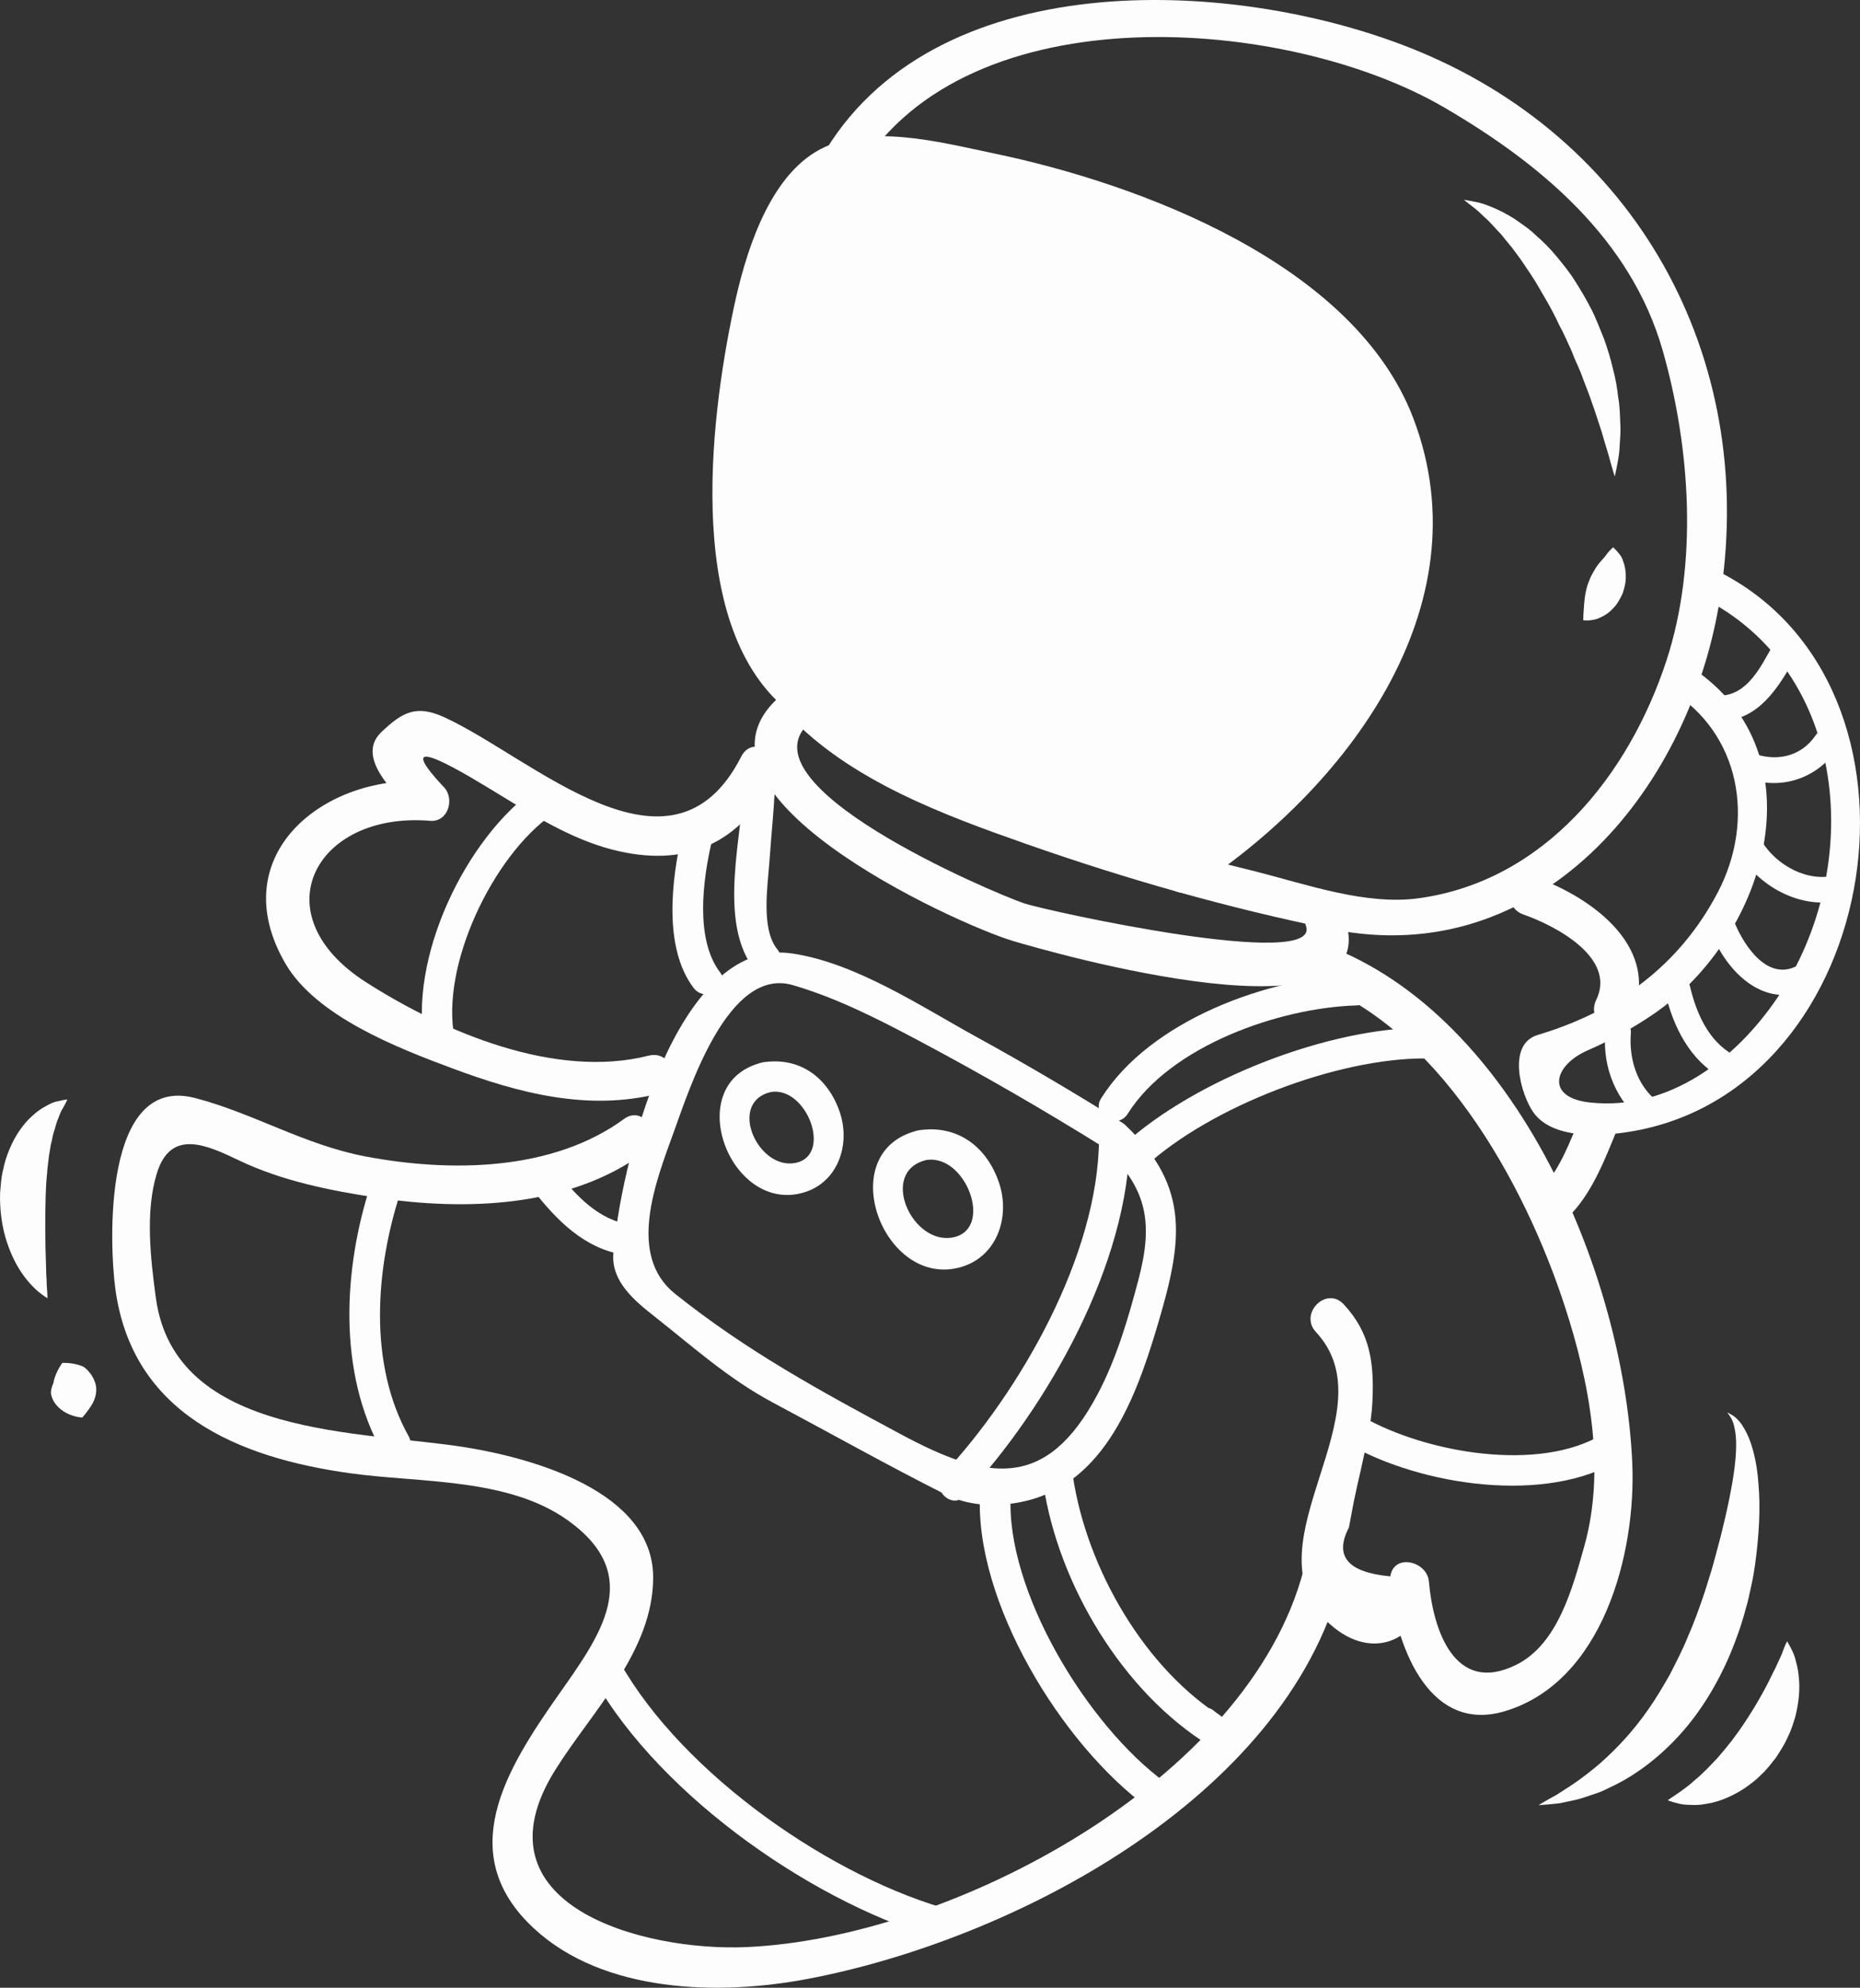
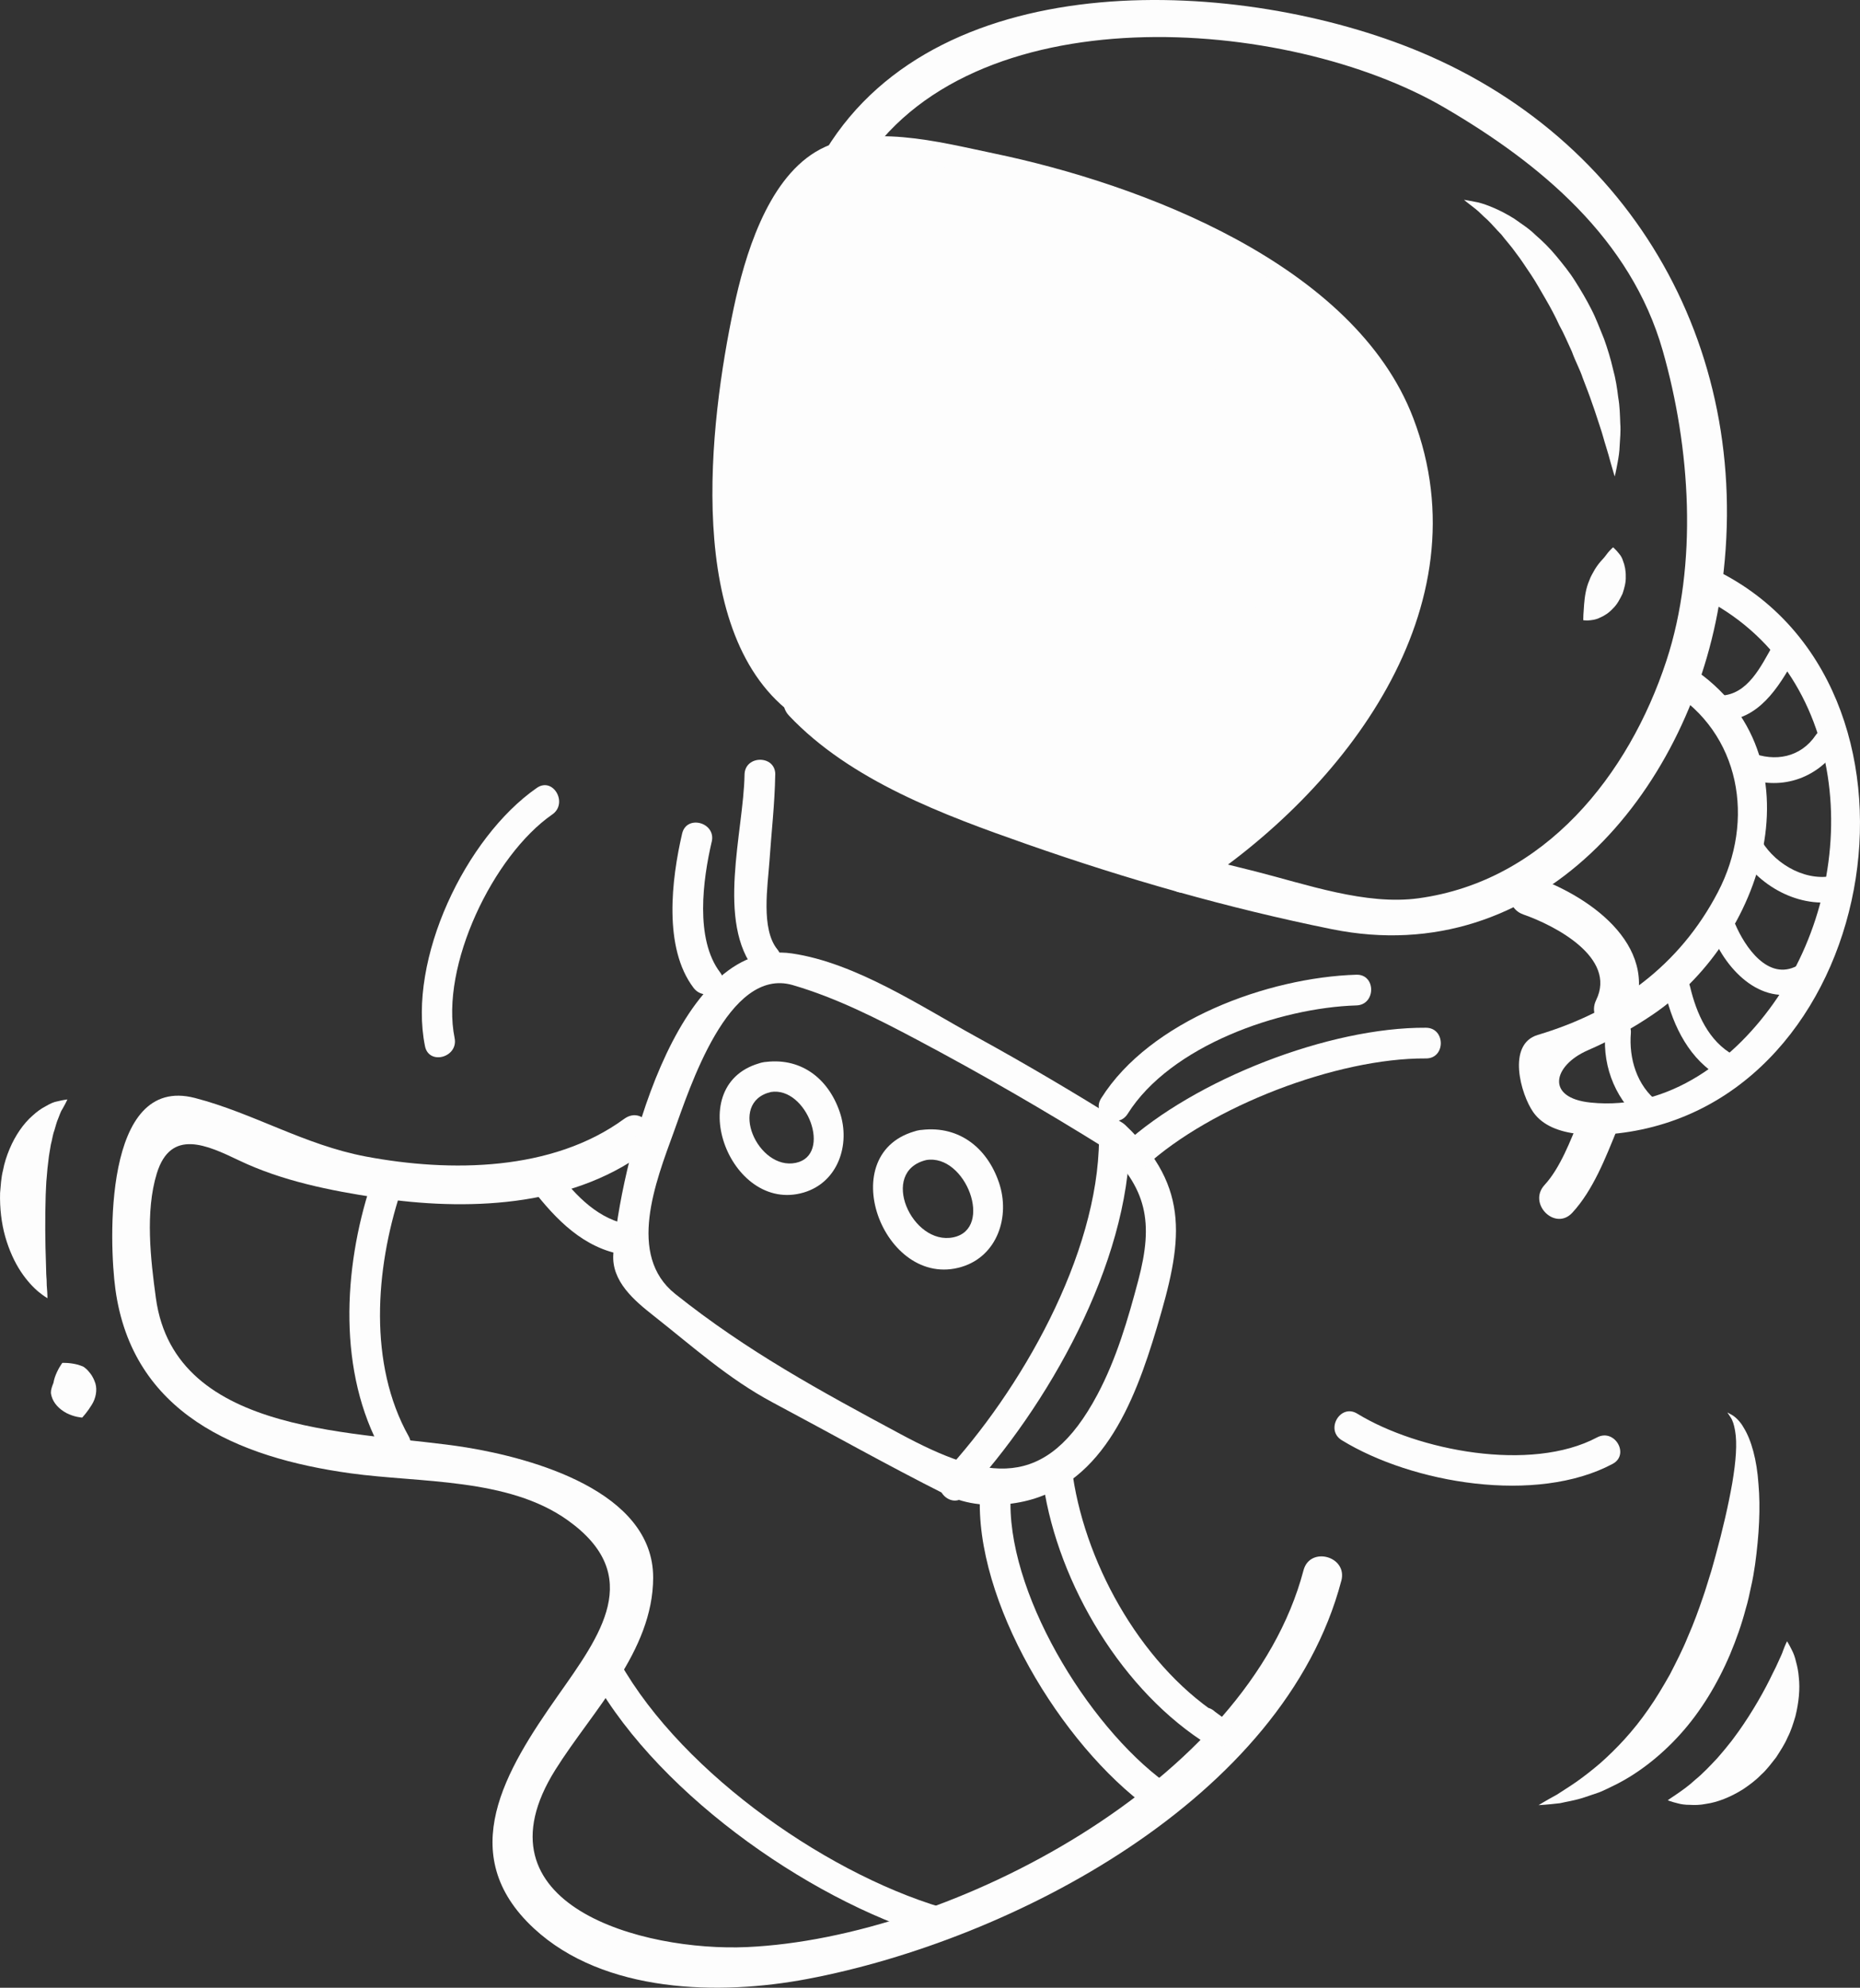
<svg xmlns="http://www.w3.org/2000/svg" id="b" viewBox="0 0 447.68 478.42">
  <rect x="0" y="0" width="447.68" height="478.42" fill="#333333" stroke="none" />
  <g id="c">
    <g>
      <path d="M198.75,36.13C226.54-9.31,299.16-5.31,341.72,12.46c53.73,22.43,81.77,75.81,72.03,132.99-7.77,45.57-43.52,88.24-93.19,78.19-24.91-5.04-49.53-12.08-73.5-20.49-19.87-6.97-42.34-15.26-57.13-30.88-4.18-4.42,2.48-11.11,6.68-6.68,25.03,26.43,71.62,35.57,105.58,44.15,12.2,3.09,26.54,8.2,39.24,6.46,30.39-4.16,50.63-29.7,59.64-57.13,7.68-23.36,5.79-51.36-.88-74.71-7.67-26.87-29.38-44.96-52.59-58.5C309.94,3.88,233.17-2.04,206.91,40.9c-3.17,5.19-11.34,.45-8.16-4.77h0Z" style="fill:#fdfdfd;" />
      <path d="M191.48,172.39c-27.14-19.06-20.69-70.79-14.9-98.17,2.63-12.45,7.94-30.53,19.72-37.66,11.96-7.24,30.07-2.3,42.8,.34,35.44,7.36,86.93,26.64,101.07,63.77,17.38,45.64-16.6,89.65-53.17,113.39-5.13,3.33-9.85-4.85-4.77-8.16,33.13-21.5,67.24-63.67,47.67-105.06-14.19-30.02-55.51-44.83-85.1-52.86-12.12-3.29-24.76-5.55-37.35-5.22-14.25,.38-19.17,23.29-21.76,33.98-5.3,21.87-11.47,72.04,10.56,87.5,4.94,3.48,.23,11.67-4.77,8.16h0Z" style="fill:#fdfdfd;" />
-       <path d="M323.43,220.29c12.14,32.97-71.92,8.46-79.51,6.22-13.9-4.13-84.56-36.3-55.2-59.74,4.71-3.76,11.44,2.88,6.68,6.68-18.89,15.07,43.75,41.47,51.02,43.95,5.29,1.8,71.95,16.44,67.89,5.41-2.11-5.73,7.02-8.18,9.11-2.51h0Z" style="fill:#fdfdfd;" />
-       <path d="M316.54,226.57c47.36,15.72,74.23,79.32,76.32,125.38,1,21.91-7.06,52.91-30.73,59.93-18.98,5.62-26.47-17.4-27.64-31.22,3.09,.42,6.19,.84,9.28,1.26-1.98,13.58-14.28,18.43-24.65,8.06-18.84-18.84,15.6-50.05-2.39-69.38-4.14-4.45,2.52-11.14,6.68-6.68,6.47,6.94,7.35,14.22,6.91,23.52-.25,5.3-1.58,10.71-2.68,15.86-.64,2.75-1.25,5.51-1.83,8.27-.38,2.02-.76,4.04-1.14,6.07-3.6,6.91-.28,10.83,9.97,11.76,.82-5.62,8.86-3.67,9.28,1.26,.96,11.33,6.05,27.42,20.99,20.05,10.11-4.99,13.64-18.75,16.39-28.49,5.28-18.72,1.24-39.64-4.63-57.69-9.74-30.01-30.95-68.34-62.66-78.86-5.75-1.91-3.29-11.03,2.51-9.11h0Z" style="fill:#fdfdfd;" />
-       <path d="M186.58,186.85c-8.36,16.47-21.77,22.24-39.5,17.56-9.73-2.56-18.78-8.23-27.27-13.4-6.21-3.78-27.54-17.07-12.93-1.51,2.61,2.78,.99,8.42-3.34,8.06-27.71-2.3-40.96,22.58-15.38,38.89,18.75,11.96,45.48,23.33,67.96,17.63,5.91-1.5,8.41,7.61,2.51,9.11-17.05,4.32-33.71-.07-49.83-6.08-13-4.84-32.71-12.46-40.1-25.19-15.18-26.12,9.42-45.91,34.84-43.81-1.12,2.69-2.23,5.37-3.34,8.06-3.63-3.87-15.22-13.48-8.42-19.96,5.05-4.81,8.4-6.66,15.11-3.6,21.5,9.83,54.76,42.48,71.53,9.46,2.76-5.43,10.91-.65,8.16,4.77h0Z" style="fill:#fdfdfd;" />
      <path d="M322.84,380.46c-13.84,52.56-79.33,86.55-128.53,95.85-21.18,4.01-48.94,3.45-65.8-12.17-19.28-17.86-6.82-38.1,5.75-55.99,10.17-14.47,21.07-28.93,2.34-42.28-14.36-10.23-35.56-8.95-52.26-11.27-27.31-3.78-52.51-14.5-56.57-44.34-1.49-10.94-3.02-51.76,19.16-45.99,14.14,3.68,26.33,11.3,41.14,14.09,20.33,3.83,44.89,3.57,62.14-9.05,4.92-3.6,9.63,4.6,4.76,8.16-18.01,13.18-42.98,14.02-64.31,10.78-11.24-1.7-22.77-4.01-33.1-8.94-7.69-3.67-16.46-7.83-19.82,3.13-2.82,9.19-1.49,20.68-.22,29.97,4.6,33.8,49.88,31.91,74.8,35.98,15.63,2.56,44.92,10.47,44.89,31.33-.03,17.75-14.62,32.03-23.51,46.19-20.49,32.62,21.03,43.86,46.13,42.72,49.11-2.23,120.53-39.86,133.91-90.68,1.55-5.88,10.66-3.38,9.11,2.51h0Z" style="fill:#fdfdfd;" />
      <path d="M369.18,211.01c14.24,4.97,31.41,17.56,23.16,34.45-2.68,5.47-10.82,.68-8.16-4.77,4.98-10.19-9.87-17.91-17.51-20.58-5.71-1.99-3.26-11.12,2.51-9.11h0Z" style="fill:#fdfdfd;" />
      <path d="M389.22,271.85c-2.75,6.76-5.76,14.59-10.78,20.03-4.14,4.49-10.8-2.21-6.68-6.68,3.74-4.05,6.27-10.72,8.36-15.86,.97-2.38,3.11-4.04,5.81-3.3,2.26,.62,4.27,3.42,3.3,5.81h0Z" style="fill:#fdfdfd;" />
      <path d="M413.16,137.32c55.73,27.51,40.53,125.08-20.85,135.06-6.87,1.12-18.65,1.89-23.27-4.69-3-4.27-6.43-16.36,1.08-18.6,18.99-5.67,34.12-16.67,43.36-34.37,9.03-17.29,5.46-38.24-11.57-48.62-4.06-2.47-.35-8.87,3.73-6.38,33.2,20.22,20.07,65.49-7.76,84.42-5.06,3.44-10.16,6.22-15.76,8.67-8.26,3.62-10.27,11.43,.72,12.56,18.9,1.95,34.96-10.45,44.94-25.21,21.17-31.32,17.31-78.85-18.36-96.46-4.28-2.11-.53-8.49,3.73-6.39h0Z" style="fill:#fdfdfd;" />
      <path d="M431.99,158.5c-4.07,7.15-8.67,14.76-17.82,15.08-3.97,.14-3.96-6.02,0-6.16,6.51-.23,9.69-7.1,12.5-12.03,1.96-3.45,7.29-.35,5.32,3.11h0Z" style="fill:#fdfdfd;" />
      <path d="M442.36,180.03c-5.08,7.54-14.13,10.44-22.62,7-3.63-1.47-2.04-7.43,1.64-5.94,5.82,2.36,12.01,1.24,15.66-4.17,2.2-3.27,7.55-.19,5.32,3.11h0Z" style="fill:#fdfdfd;" />
      <path d="M443.7,216.54c-9.53,2.69-20.06-2.79-25.01-10.99-2.06-3.41,3.26-6.5,5.32-3.11,3.54,5.86,11.19,10.09,18.06,8.15,3.83-1.08,5.45,4.86,1.64,5.94h0Z" style="fill:#fdfdfd;" />
      <path d="M435.67,237.77c-10.23,5.43-19.46-3.11-23.36-12.27-1.54-3.61,3.77-6.75,5.32-3.11,2.37,5.56,7.93,13.78,14.93,10.06,3.51-1.86,6.62,3.45,3.11,5.32h0Z" style="fill:#fdfdfd;" />
      <path d="M414.22,259.3c-7.46-4.06-11.49-12.2-13.38-20.19-.92-3.86,5.02-5.5,5.94-1.64,1.53,6.46,4.46,13.19,10.55,16.5,3.49,1.9,.38,7.22-3.11,5.32h0Z" style="fill:#fdfdfd;" />
      <path d="M395.87,270.46c-6.73-5.16-10.19-13.35-9.5-21.8,.32-3.93,6.49-3.96,6.16,0-.5,6.07,1.44,12.65,6.45,16.48,3.1,2.38,.05,7.73-3.11,5.32h0Z" style="fill:#fdfdfd;" />
      <path d="M270.84,270.78c16.04,15.21,13.65,28.48,7.61,48.73-5.52,18.52-13.53,38.88-33.88,42.22-5.81,.96-11.79,.59-17.13-2.09-13.93-7.01-27.65-14.73-41.43-22.07-10.68-5.69-19.31-13.5-28.73-20.92-4.58-3.61-10.15-8.26-9.66-14.84,1.51-20.07,14.68-76.46,42.99-72.33,15.34,2.24,31.12,12.8,44.39,20.08,11.89,6.53,23.59,13.45,35.09,20.64,4.03,2.52,.32,8.91-3.73,6.38-14.9-9.3-30.13-18.1-45.64-26.33-9.59-5.09-19.45-10.1-29.91-13.15-15.55-4.53-24.87,25-28.61,35.28-4.41,12.12-11.36,29.73,.31,39.04,17.32,13.82,34.83,23.32,54.23,33.74,20.71,11.13,34.99,13.86,47.42-9.55,4.55-8.57,7.34-18.11,9.81-27.44,3.72-14.05,2.15-22.2-8.35-32.16-3.47-3.29,1.77-8.5,5.23-5.22Z" style="fill:#fdfdfd;" />
      <path d="M271.92,274.19c-.21,29.94-19.76,64.43-39.63,85.82-3.25,3.5-8.47-1.74-5.23-5.23,18.55-19.97,37.26-52.66,37.46-80.6,.04-4.76,7.43-4.77,7.39,0h0Z" style="fill:#fdfdfd;" />
      <path d="M220.99,272.07c9.34-1.51,16.51,3.86,19.46,12.59,2.75,8.12-.39,17.67-9.01,20.26-18.83,5.66-31.38-27.85-10.45-32.85,4.63-1.11,6.6,6.02,1.96,7.13-11.52,2.76-3.44,20.69,6.52,18.6,9.79-2.05,2.98-20.14-6.52-18.6-4.66,.76-6.66-6.37-1.96-7.13Z" style="fill:#fdfdfd;" />
      <path d="M183.57,255.7c8.9-1.44,15.74,3.66,18.56,11.99,2.62,7.75-.41,16.84-8.62,19.31-17.97,5.4-29.88-26.53-9.94-31.3,4.63-1.11,6.6,6.02,1.96,7.13-10.53,2.52-3.07,18.95,6.01,17.05,8.89-1.86,2.65-18.45-6.01-17.05-4.66,.75-6.66-6.37-1.96-7.13Z" style="fill:#fdfdfd;" />
      <path d="M343.2,254.75c-21.41-.13-51.81,11.59-67.57,26.04-3.51,3.21-8.75-2-5.23-5.23,17.17-15.74,49.53-28.35,72.81-28.2,4.76,.03,4.77,7.42,0,7.39h0Z" style="fill:#fdfdfd;" />
      <path d="M326.45,241.99c-18.48,.57-44.72,9.68-55.03,26.09-2.53,4.02-8.93,.32-6.39-3.73,11.8-18.77,40.17-29.09,61.42-29.75,4.77-.14,4.76,7.25,0,7.39h0Z" style="fill:#fdfdfd;" />
      <path d="M186.59,186.45c-.11,6.99-.93,13.96-1.4,20.93-.4,5.8-2.09,16.22,1.91,21.12,2.98,3.66-2.21,8.92-5.23,5.22-9.61-11.78-2.89-33.5-2.67-47.28,.08-4.76,7.47-4.77,7.4,0h0Z" style="fill:#fdfdfd;" />
      <path d="M171.3,202.59c-2.12,9.12-4.07,23.44,2.02,31.45,2.89,3.79-3.54,7.47-6.38,3.73-7.33-9.64-5.31-26.16-2.76-37.14,1.08-4.64,8.21-2.67,7.13,1.96h0Z" style="fill:#fdfdfd;" />
      <path d="M258.24,355.35c3.34,22.15,17.27,46.53,36.59,58.4-1.25,2.13-2.49,4.26-3.73,6.39-1.58-.99-2.59-1.72-3.94-2.96-3.51-3.24,1.73-8.45,5.23-5.23,.82,.61,1.63,1.22,2.45,1.81,4.02,2.53,.35,8.89-3.73,6.39-20.87-12.83-36.36-38.79-39.98-62.82-.7-4.66,6.42-6.66,7.13-1.97h0Z" style="fill:#fdfdfd;" />
      <path d="M243.21,361.91c-.06,23.43,20.22,55.79,39.12,68.4,3.95,2.63,.25,9.03-3.73,6.39-21.27-14.19-42.84-48.52-42.78-74.79,.01-4.76,7.4-4.77,7.4,0h0Z" style="fill:#fdfdfd;" />
      <path d="M148.42,301.67c-9.31-2.17-15.81-9.53-21.35-16.85-2.88-3.8,3.54-7.48,6.38-3.73,4.37,5.78,9.59,11.74,16.93,13.45,4.64,1.08,2.68,8.21-1.96,7.13h0Z" style="fill:#fdfdfd;" />
      <path d="M388.13,352.34c-18.36,9.78-48.19,4.71-65.19-5.71-4.05-2.49-.34-8.88,3.73-6.39,14.57,8.93,41.78,14.2,57.73,5.72,4.21-2.24,7.94,4.14,3.73,6.38h0Z" style="fill:#fdfdfd;" />
      <path d="M132.92,196.03c-14.25,9.91-27.01,36.5-23.5,53.81,.94,4.65-6.18,6.64-7.13,1.96-4.22-20.86,9.71-50.2,26.91-62.16,3.92-2.73,7.61,3.68,3.73,6.39h0Z" style="fill:#fdfdfd;" />
      <path d="M96.34,287.13c-5.98,18.37-7.7,41.18,2.02,58.56,2.32,4.17-4.06,7.89-6.39,3.73-10.69-19.12-9.37-43.96-2.76-64.26,1.47-4.51,8.61-2.58,7.13,1.96h0Z" style="fill:#fdfdfd;" />
      <path d="M224.75,466.26c-30.82-9.22-68.44-36.01-83.33-65-2.17-4.23,4.21-7.97,6.38-3.73,14.04,27.33,49.73,52.87,78.91,61.59,4.55,1.37,2.61,8.5-1.96,7.13h0Z" style="fill:#fdfdfd;" />
      <path d="M352.36,48.09s.99,.84,2.77,2.19c.89,.68,1.75,1.67,2.84,2.59,1.04,.99,2.12,2.31,3.36,3.55,1.1,1.45,2.4,2.83,3.57,4.51,1.25,1.6,2.38,3.42,3.63,5.24,1.23,1.83,2.32,3.86,3.5,5.85,1.17,2.01,2.29,4.09,3.27,6.25,1.16,2.06,2.05,4.27,3.05,6.39,.77,2.2,1.92,4.24,2.62,6.38,.8,2.1,1.6,4.12,2.26,6.09,.72,1.95,1.27,3.83,1.87,5.57,.6,1.74,.99,3.37,1.46,4.82,.45,1.45,.82,2.73,1.09,3.79,.59,2.13,1,3.37,1,3.37,0,0,.31-1.24,.71-3.46,.2-1.12,.44-2.47,.48-4.03,.08-1.56,.29-3.36,.14-5.28-.08-1.93-.1-4.06-.49-6.24-.26-2.21-.62-4.54-1.27-6.89-.54-2.38-1.28-4.79-2.14-7.2-.99-2.36-1.86-4.82-3.06-7.14-1.18-2.33-2.51-4.58-3.89-6.75-1.36-2.19-2.99-4.16-4.55-6.06-1.57-1.9-3.27-3.58-4.99-5.06-1.6-1.6-3.49-2.74-5.06-3.89-3.33-2.11-6.54-3.39-8.69-3.95-2.18-.45-3.47-.64-3.47-.64Z" style="fill:#fdfdfd;" />
      <path d="M388.24,131.74s-.36,.31-.85,.84c-.5,.5-1.04,1.41-1.7,2.07-.66,.7-1.2,1.4-1.78,2.31-.48,.88-1.06,1.77-1.38,2.73-.81,1.85-1.11,3.94-1.26,5.83-.07,1.05-.13,1.92-.17,2.54-.03,.72-.03,1.21-.03,1.21,0,0,.44,.08,1.18,.06,.71-.05,1.86-.15,2.85-.68,1.11-.45,2.23-1.22,3.15-2.23,1.01-.98,1.66-2.25,2.28-3.54,.45-1.35,.83-2.73,.77-4.12,.04-1.3-.22-2.72-.69-3.85-.34-1.15-1.06-1.78-1.51-2.35-.49-.53-.85-.84-.85-.84Z" style="fill:#fdfdfd;" />
      <path d="M197.09,41.94c26.48-10.2,119.01,12.17,136.56,56.03,17.55,43.86-22.36,105.24-44.69,111.62-34.49-4.92-97.9-26.32-105.78-56.63-11.85-29.51-9.85-93.31,13.91-111.02Z" style="fill:#fdfdfd;" />
      <path d="M281.79,86.37s1.56,.94,4.33,2.45c1.45,.65,3,1.78,4.66,3,.84,.62,1.74,1.22,2.64,1.92,.84,.79,1.72,1.63,2.64,2.5,.95,.82,1.87,1.73,2.61,2.86,.78,1.08,1.72,2.07,2.5,3.22,.67,1.22,1.36,2.46,2.06,3.74,.71,1.26,1.07,2.73,1.65,4.09,.65,1.35,.87,2.89,1.18,4.39,.36,1.5,.63,3.02,.68,4.62,.45,3.13,.13,6.41-.08,9.65-.53,3.25-.89,6.53-1.94,9.67-.76,3.2-2.01,6.24-3.06,9.24-1.31,2.89-2.54,5.75-3.83,8.41-1.5,2.55-2.72,5.12-4.04,7.38-1.43,2.19-2.67,4.28-3.78,6.13-1.14,1.83-2.27,3.34-3.12,4.66-1.74,2.6-2.7,4.17-2.7,4.17,0,0,1.46-1.05,3.96-3.01,1.21-1.01,2.82-2.14,4.4-3.7,1.57-1.55,3.36-3.32,5.23-5.34,1.84-2.04,3.63-4.44,5.55-6.97,1.78-2.62,3.59-5.48,5.23-8.57,1.39-3.22,3.24-6.39,4.14-10.04,1.26-3.51,1.86-7.31,2.53-11.09,.17-3.87,.4-7.73-.22-11.57-.13-.95-.17-1.91-.37-2.84l-.8-2.76c-.55-1.82-1-3.63-1.92-5.27-.86-1.63-1.44-3.38-2.54-4.79-1.06-1.41-2.11-2.79-3.11-4.14-2.4-2.33-4.56-4.67-7.12-6.01-1.21-.74-2.37-1.46-3.47-2.14-1.19-.53-2.37-.96-3.43-1.38-2.14-.91-3.98-1.46-5.54-1.67-3.11-.58-4.91-.84-4.91-.84Z" style="fill:#fdfdfd;" />
      <path d="M415.77,339.98s.26,.38,.75,1.12c.53,.79,.84,1.78,1.1,3.3,.53,2.95,.2,7.31-.68,12.52-.91,5.2-2.3,11.27-4.06,17.65-.46,1.57-.86,3.24-1.37,4.75-.53,1.66-1.04,3.45-1.58,4.96-1.06,3.12-2.26,6.44-3.64,9.56-1.28,3.19-2.85,6.22-4.38,9.2-1.65,2.91-3.32,5.74-5.15,8.33-3.61,5.24-7.71,9.57-11.62,13.02-1.98,1.7-3.89,3.17-5.66,4.43-1.77,1.24-3.41,2.22-4.75,3.12-2.78,1.51-4.41,2.53-4.41,2.53,0,0,1.85-.08,5.16-.47,1.59-.37,3.63-.66,5.83-1.39,1.12-.38,2.29-.77,3.54-1.2,1.23-.47,2.45-1.13,3.77-1.75,5.22-2.56,10.82-6.74,15.75-12.2,4.95-5.46,9.04-12.22,12.05-19.32,1.5-3.58,2.76-7.15,3.75-10.9,.58-1.89,.9-3.58,1.28-5.31,.44-1.89,.72-3.62,.98-5.39,.96-7.02,1.33-13.63,.81-19.38-.38-5.71-1.7-10.58-3.58-13.58-.81-1.48-2.04-2.58-2.7-2.96-.77-.42-1.18-.65-1.18-.65Z" style="fill:#fdfdfd;" />
      <path d="M430.13,395.01s-.44,.84-.98,2.31c-.23,.76-.68,1.59-1.06,2.48-.37,.88-.86,1.85-1.4,2.92-2.01,4.24-4.89,9.27-8.15,13.89-.85,1.12-1.63,2.31-2.53,3.35-.85,1.11-1.75,2.11-2.62,3.14-1.79,1.92-3.56,3.79-5.32,5.22-1.69,1.57-3.36,2.72-4.61,3.57-1.25,.81-2.05,1.41-2.05,1.41,0,0,.83,.36,2.42,.74,.81,.23,1.78,.36,2.91,.36,1.16,.08,2.46,.05,3.85-.23,2.83-.39,5.97-1.65,8.99-3.55,1.46-1,2.97-2.09,4.25-3.42,1.41-1.24,2.5-2.77,3.67-4.24,1-1.57,2.05-3.13,2.77-4.83,.84-1.63,1.36-3.37,1.86-5.03,.84-3.39,1.14-6.64,.82-9.41-.1-1.36-.36-2.64-.68-3.77-.25-1.12-.6-2.02-.96-2.71-.68-1.4-1.2-2.2-1.2-2.2Z" style="fill:#fdfdfd;" />
      <path d="M16.21,264.62s-.94,.1-2.45,.47c-.76,.12-1.66,.52-2.7,1.13-1.12,.57-2.19,1.35-3.24,2.31-2.18,1.91-4.14,4.74-5.51,8-.69,1.64-1.26,3.37-1.59,5.16-.46,1.79-.53,3.62-.7,5.44-.1,3.65,.33,7.28,1.24,10.52,.93,3.26,2.25,6.14,3.76,8.41,1.5,2.27,3.11,3.93,4.35,4.94,1.26,1.01,2.05,1.46,2.05,1.46,0,0,.01-.98-.12-2.47-.09-.73-.03-1.68-.13-2.66-.08-.98-.05-2.13-.11-3.31-.18-4.74-.24-10.7-.06-16.46,.09-1.42,.09-2.88,.25-4.25,.09-1.4,.24-2.75,.41-4.06,.13-1.33,.4-2.55,.58-3.77,.32-1.13,.45-2.39,.84-3.38,.32-1.07,.57-2.1,.93-2.89,.34-.82,.6-1.73,1.06-2.37,.78-1.35,1.15-2.22,1.15-2.22Z" style="fill:#fdfdfd;" />
      <path d="M15.01,328.02s-.32,.42-.69,1.05c-.37,.64-.79,1.48-1.11,2.39-.15,.46-.27,.92-.35,1.39-.16,.42-.33,.81-.42,1.17-.11,.36-.18,.71-.18,1.02-.02,.36,.04,.51,.14,.98,.48,1.7,1.8,3.13,3.65,4.11,.9,.45,1.8,.73,2.51,.88,.7,.15,1.22,.18,1.22,.18,0,0,.37-.4,.83-.97,.47-.58,1.01-1.34,1.49-2.13,.94-1.5,1.35-3.46,.86-5.13-.13-.38-.38-1.05-.66-1.52-.27-.51-.61-.97-.98-1.38-.35-.42-.77-.79-1.18-1.08-.43-.2-.88-.36-1.33-.5-.92-.25-1.84-.38-2.58-.43-.71-.05-1.24-.02-1.24-.02Z" style="fill:#fdfdfd;" />
    </g>
  </g>
</svg>